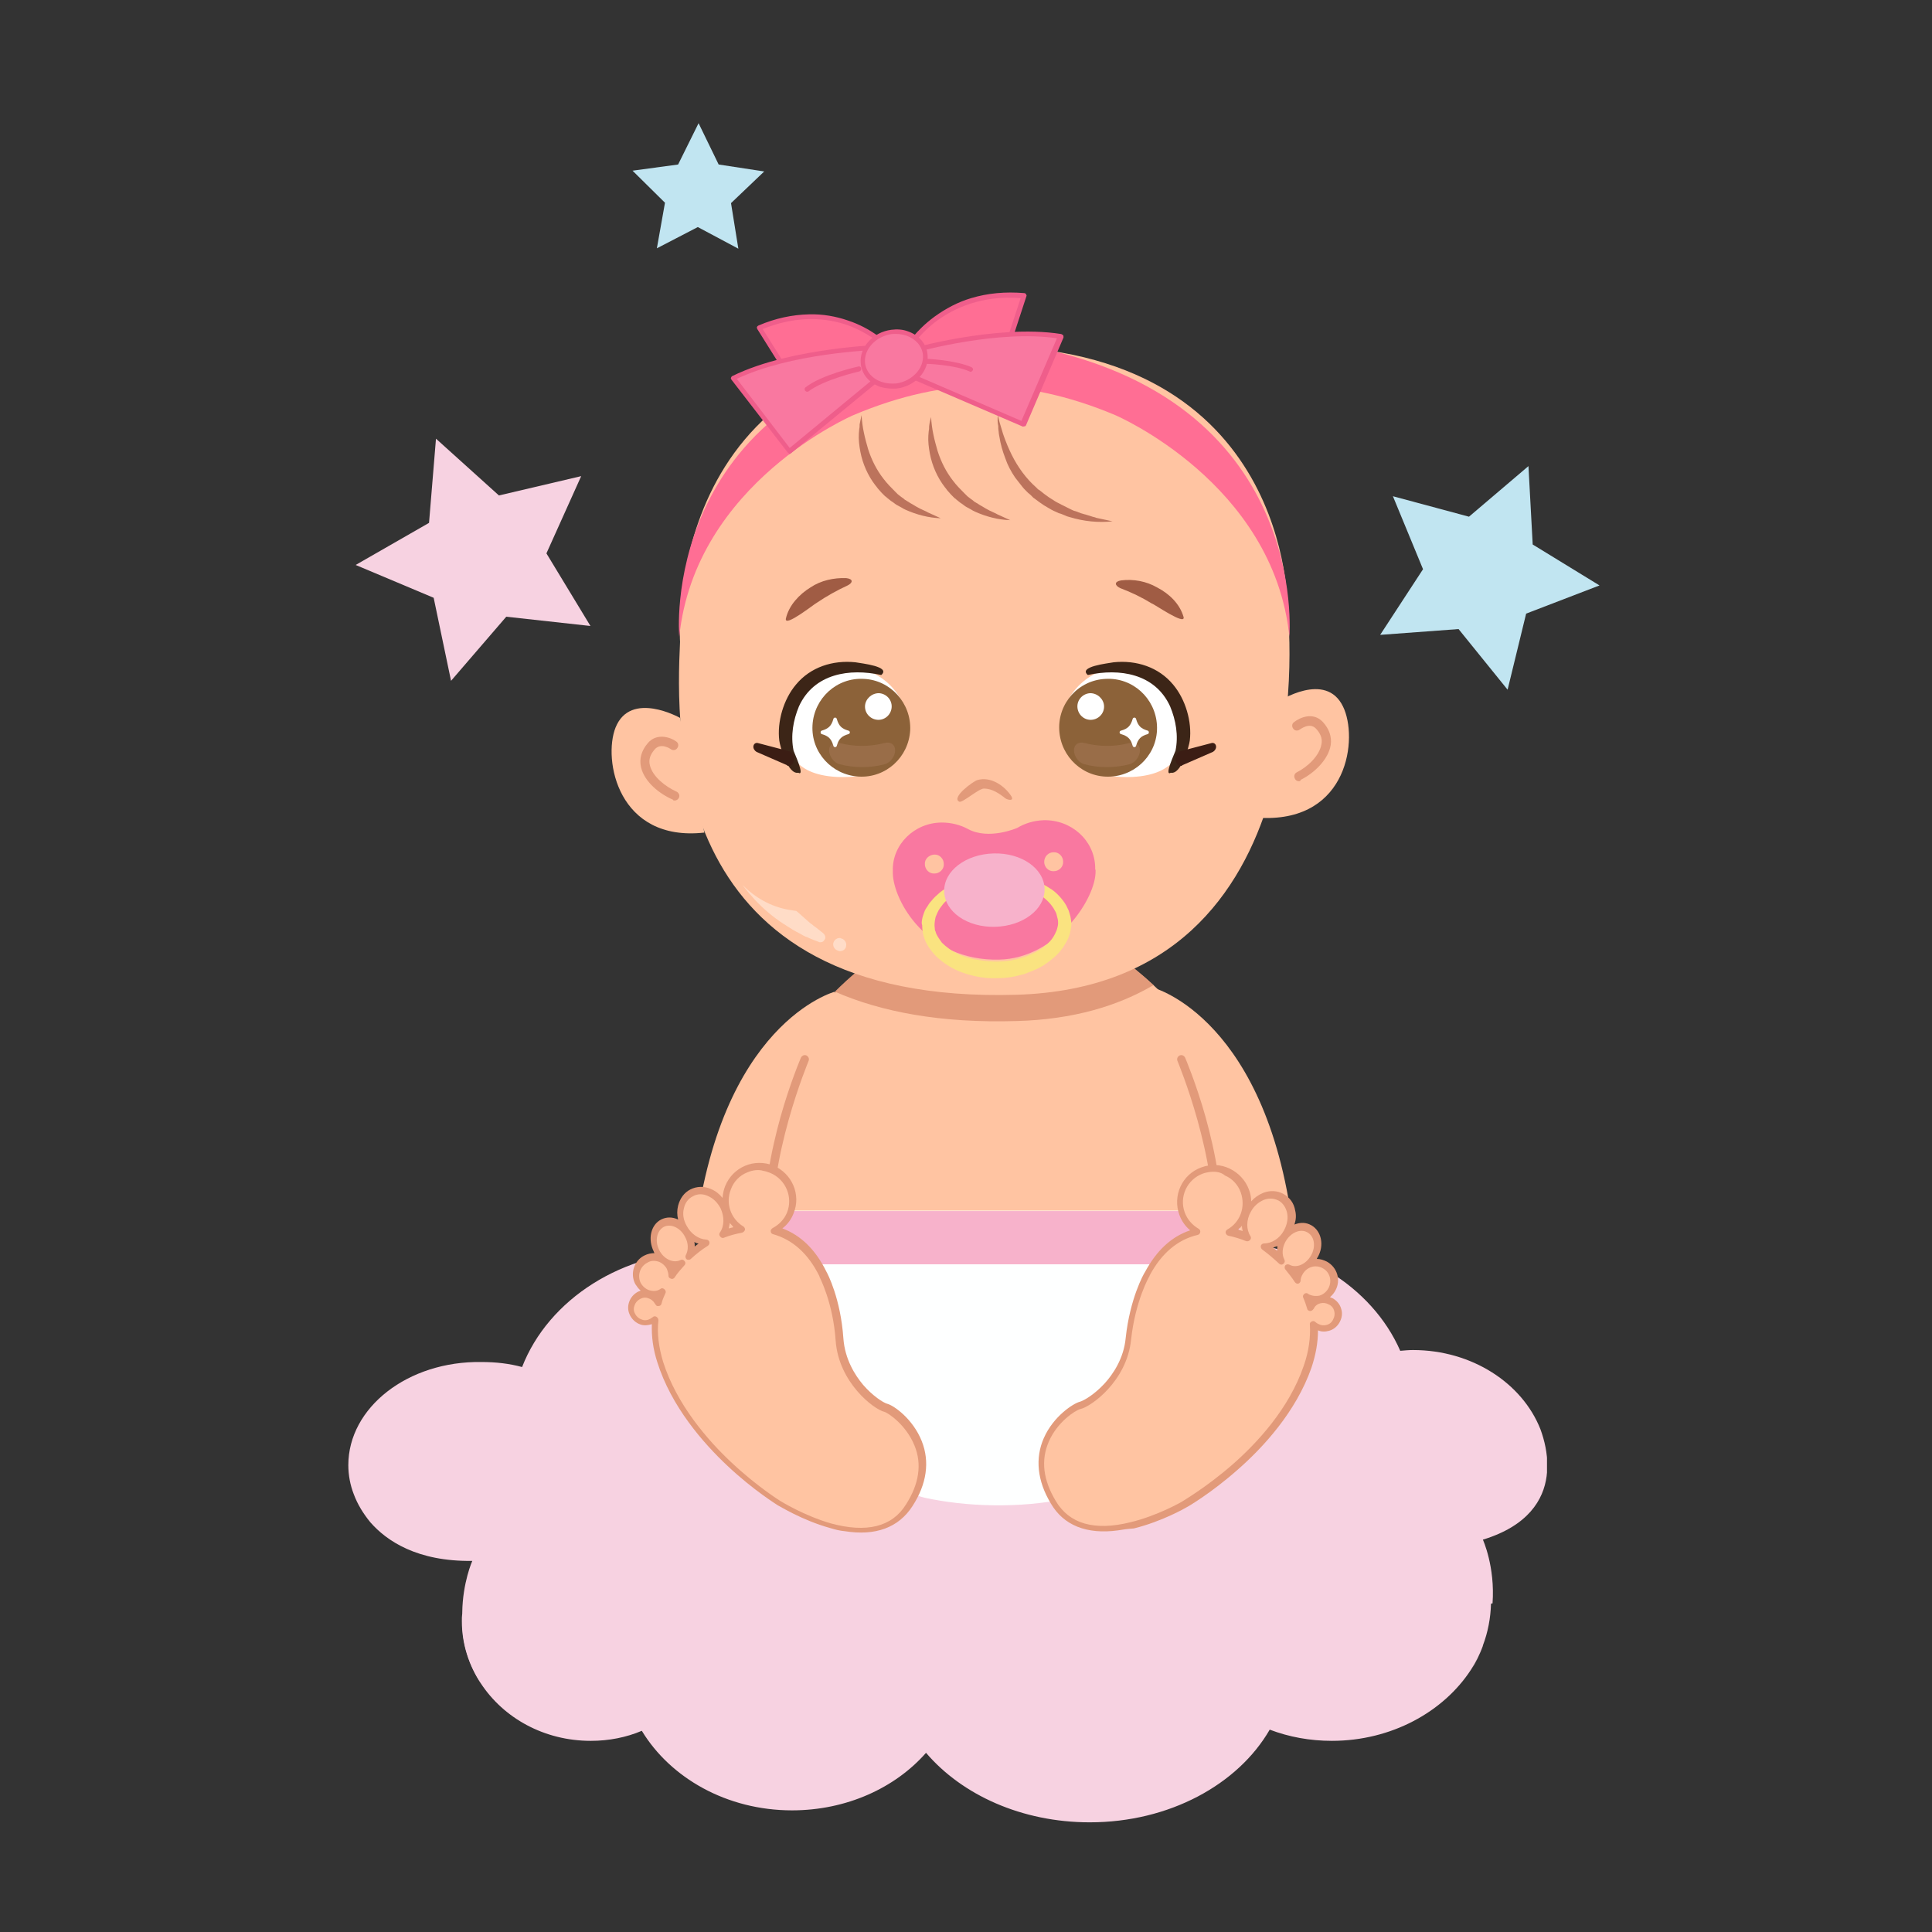
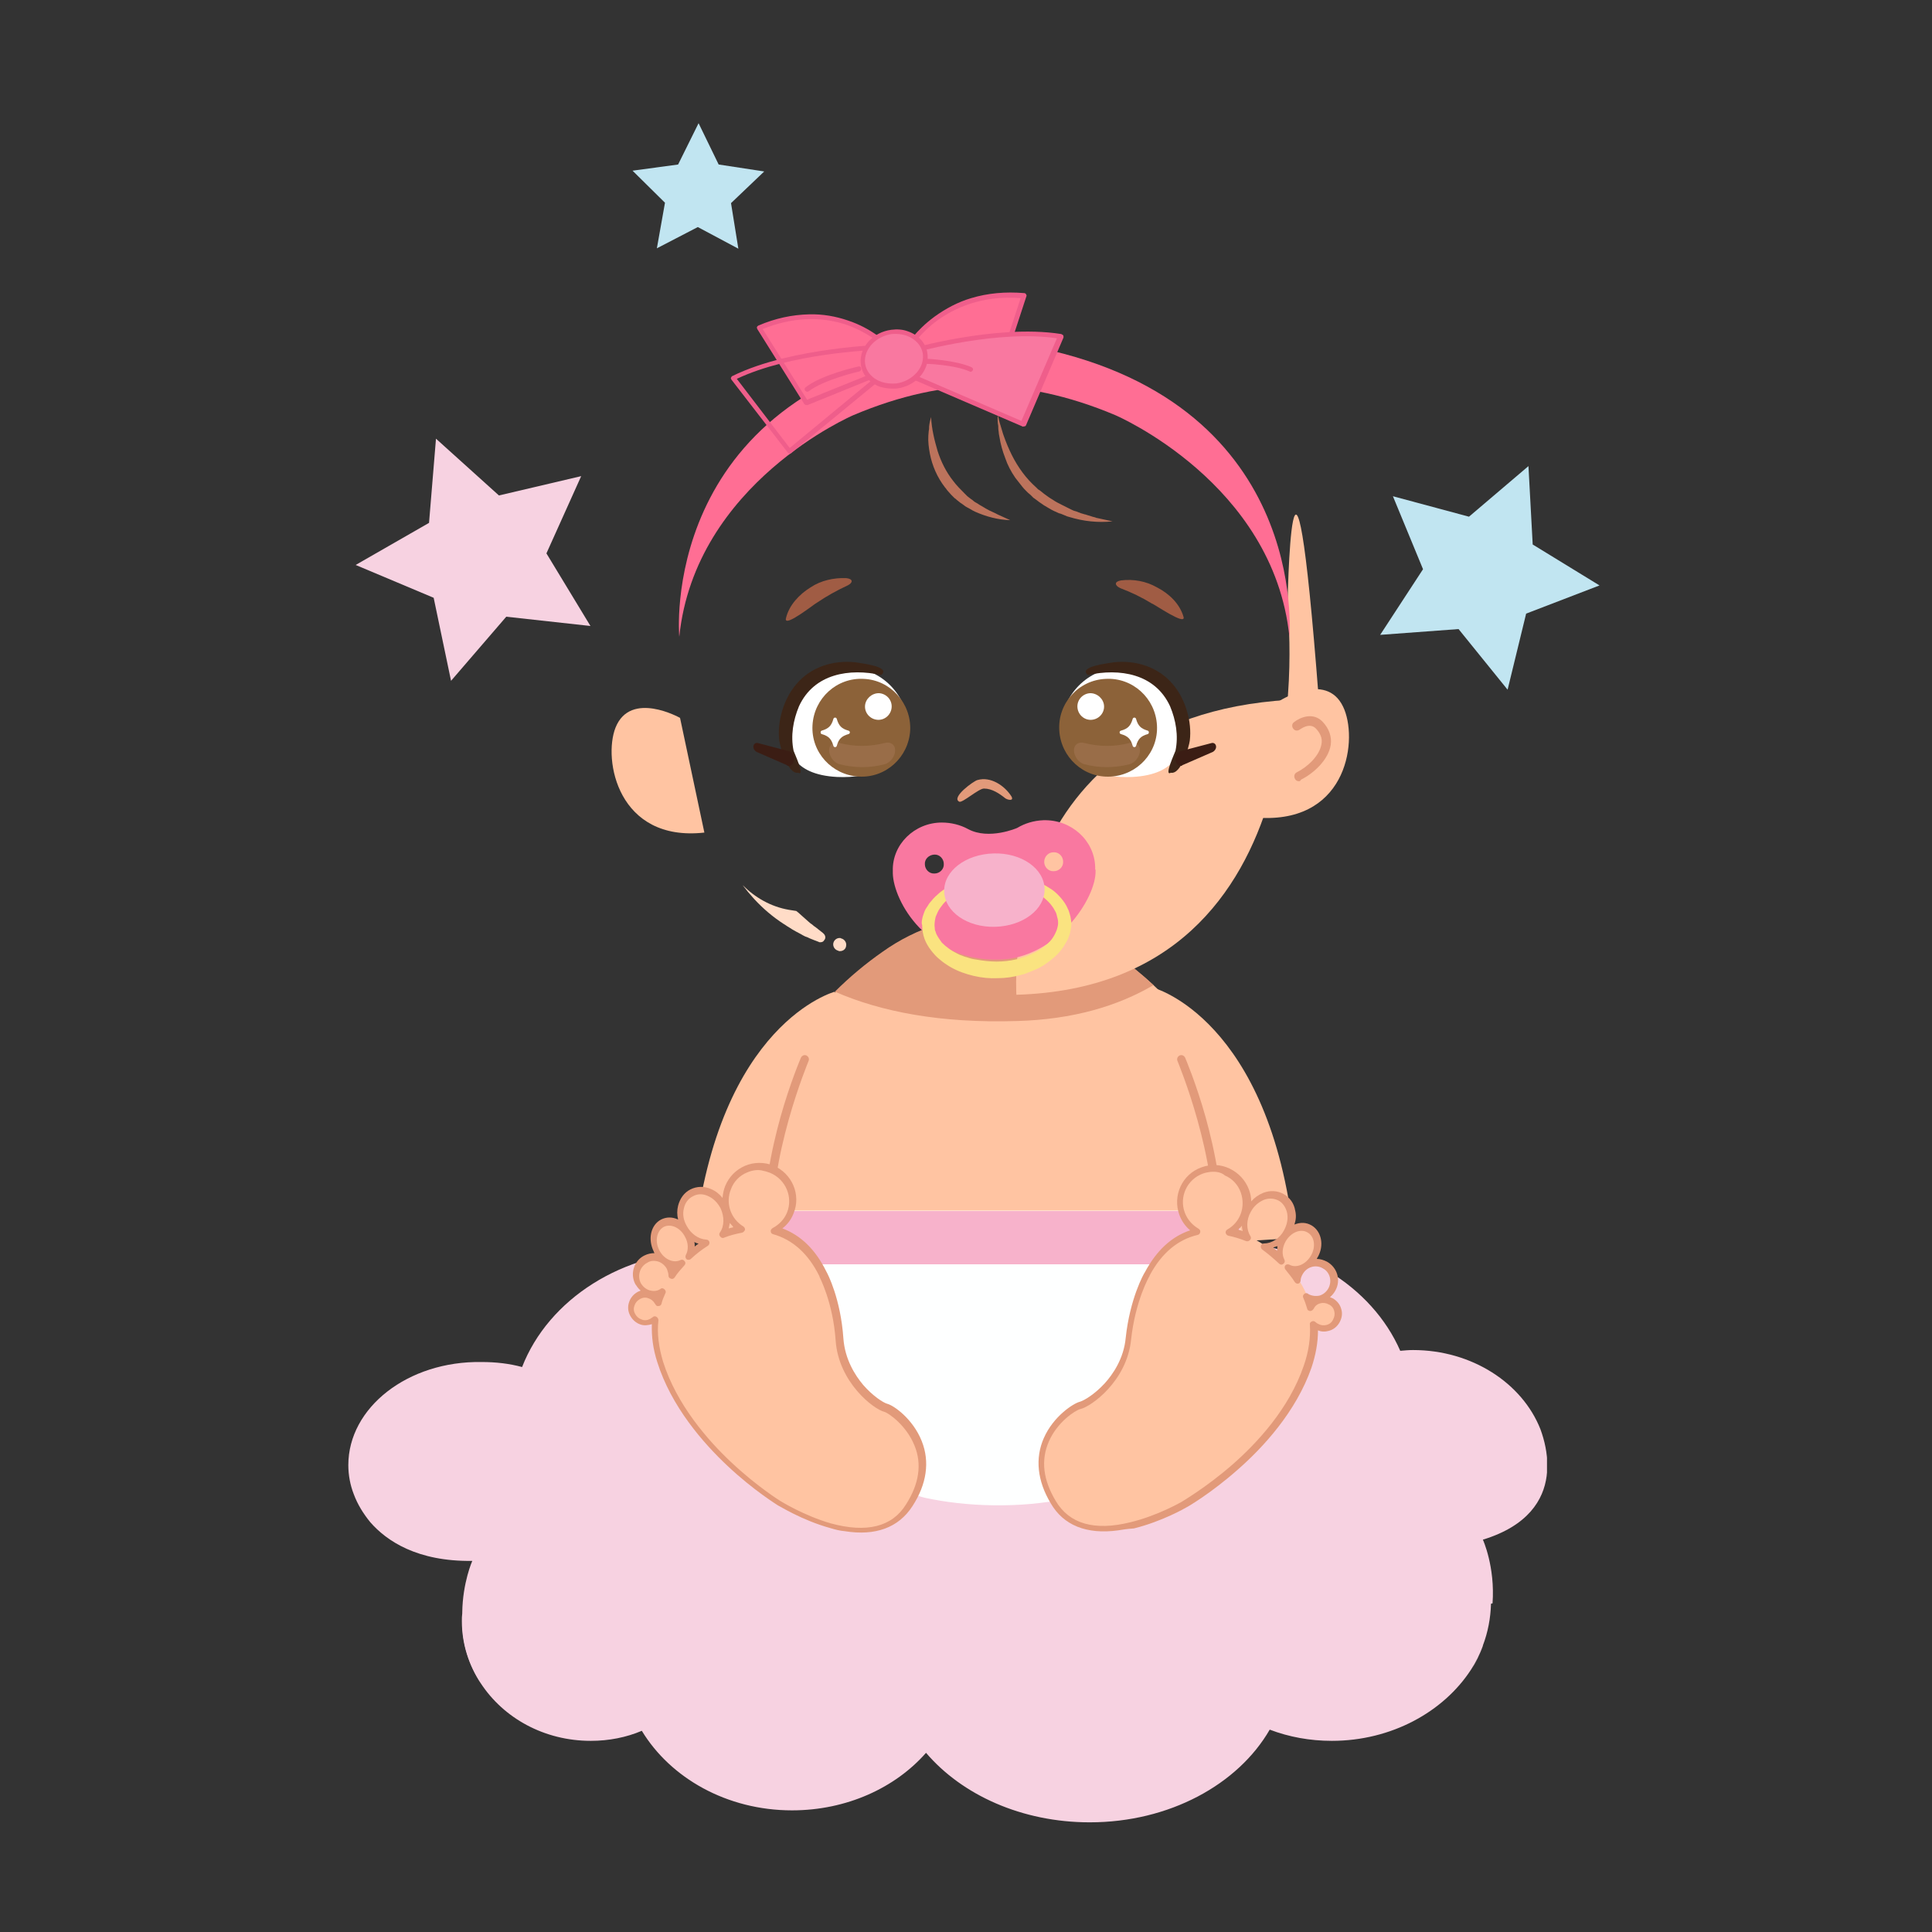
<svg xmlns="http://www.w3.org/2000/svg" xmlns:xlink="http://www.w3.org/1999/xlink" version="1.1" id="Capa_1" x="0px" y="0px" viewBox="0 0 500.3 500.3" style="enable-background:new 0 0 500.3 500.3;" xml:space="preserve">
  <rect x="0" y="0" width="500.3" height="500.3" fill="#333333" stroke="none" />
  <style type="text/css">
	.st0{clip-path:url(#SVGID_2_);fill:#F7D2E1;}
	.st1{clip-path:url(#SVGID_4_);fill:#F7D2E1;}
	.st2{clip-path:url(#SVGID_6_);fill:#F7D2E1;}
	.st3{clip-path:url(#SVGID_8_);fill:#F7D2E1;}
	.st4{clip-path:url(#SVGID_10_);fill:#C1E5F1;}
	.st5{clip-path:url(#SVGID_12_);fill:#C1E5F1;}
	.st6{clip-path:url(#SVGID_14_);fill:#FFC4A2;}
	.st7{clip-path:url(#SVGID_16_);fill:#FFC4A2;}
	.st8{clip-path:url(#SVGID_18_);fill:#FFC4A2;}
	.st9{clip-path:url(#SVGID_20_);fill:#E29A7A;}
	.st10{clip-path:url(#SVGID_22_);fill:#FFC4A2;}
	.st11{clip-path:url(#SVGID_24_);fill:#FFC4A2;}
	.st12{clip-path:url(#SVGID_26_);fill:#FFC4A2;}
	.st13{clip-path:url(#SVGID_28_);fill:#E29A7A;}
	.st14{clip-path:url(#SVGID_30_);fill:#A05C44;}
	.st15{clip-path:url(#SVGID_32_);fill:#A05C44;}
	.st16{clip-path:url(#SVGID_34_);fill:#E29A7A;}
	.st17{clip-path:url(#SVGID_36_);fill:#E29A7A;}
	.st18{clip-path:url(#SVGID_38_);fill:#BC735C;}
	.st19{clip-path:url(#SVGID_40_);fill:#BC735C;}
	.st20{clip-path:url(#SVGID_42_);fill:#BC735C;}
	.st21{clip-path:url(#SVGID_44_);fill:#FFFFFF;}
	.st22{clip-path:url(#SVGID_46_);fill:#8C6239;}
	.st23{clip-path:url(#SVGID_48_);fill:#3C2517;}
	.st24{clip-path:url(#SVGID_50_);fill:#3B1D14;}
	.st25{clip-path:url(#SVGID_52_);fill:#FFFFFF;}
	.st26{clip-path:url(#SVGID_54_);fill:#996D48;}
	.st27{clip-path:url(#SVGID_56_);fill:#FFFFFF;}
	.st28{clip-path:url(#SVGID_58_);fill:#FFFFFF;}
	.st29{clip-path:url(#SVGID_60_);fill:#8C6239;}
	.st30{clip-path:url(#SVGID_62_);fill:#3C2517;}
	.st31{clip-path:url(#SVGID_64_);fill:#3B1D14;}
	.st32{clip-path:url(#SVGID_66_);fill:#FFFFFF;}
	.st33{clip-path:url(#SVGID_68_);fill:#996D48;}
	.st34{clip-path:url(#SVGID_70_);fill:#FFFFFF;}
	.st35{clip-path:url(#SVGID_72_);fill:#F978A0;}
	.st36{clip-path:url(#SVGID_74_);fill:#FAE380;}
	.st37{clip-path:url(#SVGID_76_);fill:#F7B2CB;}
	.st38{clip-path:url(#SVGID_78_);fill:#FEFFFF;}
	.st39{clip-path:url(#SVGID_80_);fill:#F7B2CB;}
	.st40{clip-path:url(#SVGID_82_);fill:#FFDCC7;}
	.st41{clip-path:url(#SVGID_84_);fill:#FFDCC7;}
	.st42{clip-path:url(#SVGID_86_);fill:#E29A7A;}
	.st43{clip-path:url(#SVGID_88_);fill:#E29A7A;}
	.st44{clip-path:url(#SVGID_90_);fill:#FFC4A2;}
	.st45{clip-path:url(#SVGID_92_);fill:#FFC4A2;}
	.st46{clip-path:url(#SVGID_94_);fill:#FFC4A2;}
	.st47{clip-path:url(#SVGID_96_);fill:#FFC4A2;}
	.st48{clip-path:url(#SVGID_98_);fill:#FFC4A2;}
	.st49{clip-path:url(#SVGID_100_);fill:#FFC4A2;}
	.st50{clip-path:url(#SVGID_102_);fill:#E29A7A;}
	.st51{clip-path:url(#SVGID_104_);fill:#FFC4A2;}
	.st52{clip-path:url(#SVGID_106_);fill:#FFC4A2;}
	.st53{clip-path:url(#SVGID_108_);fill:#FFC4A2;}
	.st54{clip-path:url(#SVGID_110_);fill:#FFC4A2;}
	.st55{clip-path:url(#SVGID_112_);fill:#FFC4A2;}
	.st56{clip-path:url(#SVGID_114_);fill:#FFC4A2;}
	.st57{clip-path:url(#SVGID_116_);fill:#E29A7A;}
	.st58{clip-path:url(#SVGID_118_);fill:#FF6E94;}
	.st59{clip-path:url(#SVGID_120_);fill:#FF6E94;}
	.st60{clip-path:url(#SVGID_122_);fill:#EF5E8B;}
	.st61{clip-path:url(#SVGID_124_);fill:#F978A0;}
	.st62{clip-path:url(#SVGID_126_);fill:#EF5E8B;}
	.st63{clip-path:url(#SVGID_128_);fill:#FF6E94;}
	.st64{clip-path:url(#SVGID_130_);fill:#EF5E8B;}
	.st65{clip-path:url(#SVGID_132_);fill:#F978A0;}
	.st66{clip-path:url(#SVGID_134_);fill:#EF5E8B;}
	.st67{clip-path:url(#SVGID_136_);fill:#F978A0;}
	.st68{clip-path:url(#SVGID_138_);fill:#EF5E8B;}
	.st69{clip-path:url(#SVGID_140_);fill:#EF5E8B;}
	.st70{clip-path:url(#SVGID_142_);fill:#EF5E8B;}
</style>
  <g>
    <g>
      <defs>
        <rect id="SVGID_1_" x="90.2" y="307.4" width="310.4" height="164.7" />
      </defs>
      <clipPath id="SVGID_2_">
        <use xlink:href="#SVGID_1_" style="overflow:visible;" />
      </clipPath>
      <path class="st0" d="M90.2,379.4c0,2.6,0.5,5.2,1.4,7.5l0,0c1,2.7,2.5,5.1,4.3,7.3l0,0c4.2,4.8,12.1,10.2,26.4,10    c0,0-2.5,5.6-2.6,13.4l0,0c0,0.1,0,0.1,0,0.2l0,0c-0.1,0.7-0.1,1.3-0.1,2c0,5.9,1.8,11.4,4.9,16.1l0,0c5.9,9,16.4,14.9,28.5,14.9    c4.7,0,9.2-0.9,13.2-2.6c7.4,12.2,22,20.6,38.9,20.6c14.1,0,26.7-5.8,34.7-14.9c9.3,10.9,24.8,18,42.4,18c20.6,0,38.4-9.8,46.6-24    c5,1.9,10.4,2.9,16.1,2.9c15.4,0,28.9-7.5,36-18.4l0,0c1.3-2,2.3-4,3.1-6.2v-0.1c1.3-3.4,2-7.1,2.1-10.8c0.1,0,0.2-0.1,0.4-0.1    c0.7-9.5-2.5-16.5-2.5-16.5c11.8-3.6,15.7-10.4,16.5-16.4l0,0c0.1-0.9,0.2-1.8,0.2-2.6c0-3.4-0.7-6.6-1.8-9.6l0,0l0,0    c-4.7-11.9-17.7-20.5-33-20.5c-1.1,0-2.2,0.1-3.3,0.2c-7.3-16.7-26-28.6-48-28.6c-5.4,0-10.6,0.7-15.4,2.1    c-9.4-9.6-23.4-15.6-39.1-15.6c-20.2,0-37.7,10.1-46,24.8c-8.5-5.4-19-8.6-30.3-8.6c-22.6,0-41.8,12.6-48.6,30.1    c-3.3-0.9-6.8-1.3-10.5-1.3C105.6,352.4,90.2,364.5,90.2,379.4" />
    </g>
  </g>
  <g>
    <g>
      <defs>
        <rect id="SVGID_3_" x="90.2" y="31.9" width="323.9" height="440.1" />
      </defs>
      <clipPath id="SVGID_4_">
        <use xlink:href="#SVGID_3_" style="overflow:visible;" />
      </clipPath>
      <path class="st1" d="M380.9,432.5c1.3-2,2.3-4,3.1-6.2C383.3,428.3,382.2,430.4,380.9,432.5" />
    </g>
    <g>
      <defs>
        <rect id="SVGID_5_" x="90.2" y="31.9" width="323.9" height="440.1" />
      </defs>
      <clipPath id="SVGID_6_">
        <use xlink:href="#SVGID_5_" style="overflow:visible;" />
      </clipPath>
      <path class="st2" d="M119.7,419.9c0,5.9,1.8,11.4,4.9,16.1c-3.7-6.4-4.8-12.7-4.8-18C119.7,418.6,119.7,419.2,119.7,419.9" />
    </g>
    <g>
      <defs>
        <rect id="SVGID_7_" x="90.2" y="31.9" width="323.9" height="440.1" />
      </defs>
      <clipPath id="SVGID_8_">
        <use xlink:href="#SVGID_7_" style="overflow:visible;" />
      </clipPath>
      <polyline class="st3" points="116.8,176.3 131.1,159.7 152.9,162.1 141.5,143.3 150.5,123.3 129.2,128.3 112.9,113.6 111.1,135.4     92.1,146.3 112.3,154.8 116.8,176.3   " />
    </g>
  </g>
  <g>
    <g>
      <defs>
        <rect id="SVGID_9_" x="357.4" y="120.4" width="56.9" height="58.5" />
      </defs>
      <clipPath id="SVGID_10_">
        <use xlink:href="#SVGID_9_" style="overflow:visible;" />
      </clipPath>
      <polyline class="st4" points="357.4,164.4 377.7,162.9 390.4,178.6 395.2,158.9 414.2,151.6 396.9,141 395.8,120.7 380.4,133.8     360.7,128.5 368.5,147.4 357.4,164.4   " />
    </g>
  </g>
  <g>
    <g>
      <defs>
        <rect id="SVGID_11_" x="90.2" y="31.9" width="323.9" height="440.1" />
      </defs>
      <clipPath id="SVGID_12_">
        <use xlink:href="#SVGID_11_" style="overflow:visible;" />
      </clipPath>
      <polyline class="st5" points="170.1,64.3 180.7,58.8 191.2,64.4 189.3,52.6 197.9,44.4 186.1,42.6 180.9,31.9 175.6,42.6     163.8,44.2 172.2,52.5 170.1,64.3   " />
    </g>
    <g>
      <defs>
        <rect id="SVGID_13_" x="90.2" y="31.9" width="323.9" height="440.1" />
      </defs>
      <clipPath id="SVGID_14_">
        <use xlink:href="#SVGID_13_" style="overflow:visible;" />
      </clipPath>
      <path class="st6" d="M298.7,255.8c0,0,30.1,7.9,36.4,64.8l-25.8,1.6L298.7,255.8" />
    </g>
    <g>
      <defs>
        <rect id="SVGID_15_" x="90.2" y="31.9" width="323.9" height="440.1" />
      </defs>
      <clipPath id="SVGID_16_">
        <use xlink:href="#SVGID_15_" style="overflow:visible;" />
      </clipPath>
      <path class="st7" d="M216.2,256.8c0,0-30.1,7.9-36.4,64.8l25.8,1.6L216.2,256.8" />
    </g>
    <g>
      <defs>
        <rect id="SVGID_17_" x="90.2" y="31.9" width="323.9" height="440.1" />
      </defs>
      <clipPath id="SVGID_18_">
        <use xlink:href="#SVGID_17_" style="overflow:visible;" />
      </clipPath>
      <path class="st8" d="M318.4,335.6c0,0-8,43.9-59.8,43.1c-51.9,0.9-59.8-43.1-59.8-43.1c-3.8-23.3,0.3-44.1,4.1-57.3    c2.3-8.1,7.3-15.2,13.4-21.4c3.8-3.8,8-7.3,12.3-10.3c17.9-12.8,42.1-12.8,59.9,0.2c3.5,2.6,7,5.4,10.3,8.4    c7,6.6,12.8,14.3,15.6,23.2C318.6,291.4,322.2,312.3,318.4,335.6" />
    </g>
    <g>
      <defs>
        <rect id="SVGID_19_" x="90.2" y="31.9" width="323.9" height="440.1" />
      </defs>
      <clipPath id="SVGID_20_">
        <use xlink:href="#SVGID_19_" style="overflow:visible;" />
      </clipPath>
      <path class="st9" d="M298.7,255.1c-9.2,5.4-20.8,8.9-35.4,9.3c-19.8,0.6-35.2-2.4-47.1-7.6c3.8-3.8,8-7.3,12.3-10.3    c17.9-12.8,42.1-12.8,59.9,0.2C291.9,249.2,295.4,252,298.7,255.1" />
    </g>
    <g>
      <defs>
        <rect id="SVGID_21_" x="90.2" y="31.9" width="323.9" height="440.1" />
      </defs>
      <clipPath id="SVGID_22_">
        <use xlink:href="#SVGID_21_" style="overflow:visible;" />
      </clipPath>
      <path class="st10" d="M331,181.7c0,0,12.3-8.1,16.8,1.3c3.9,8,1.5,29.7-21.1,28.8L331,181.7" />
    </g>
    <g>
      <defs>
        <rect id="SVGID_23_" x="90.2" y="31.9" width="323.9" height="440.1" />
      </defs>
      <clipPath id="SVGID_24_">
        <use xlink:href="#SVGID_23_" style="overflow:visible;" />
      </clipPath>
      <path class="st11" d="M176.1,185.9c0,0-12.8-7.2-16.7,2.5c-3.3,8.3,0.6,29.7,23,27.2L176.1,185.9" />
    </g>
    <g>
      <defs>
        <rect id="SVGID_25_" x="90.2" y="31.9" width="323.9" height="440.1" />
      </defs>
      <clipPath id="SVGID_26_">
        <use xlink:href="#SVGID_25_" style="overflow:visible;" />
      </clipPath>
-       <path class="st12" d="M333.4,157.4c0,0,11.2,97.8-70.2,100.2c-90.3,2.6-88.2-67.9-87.1-91.4c0,0-5.4-76.6,78.3-76.6    C334.5,89.7,333.4,157.4,333.4,157.4" />
+       <path class="st12" d="M333.4,157.4c0,0,11.2,97.8-70.2,100.2c0,0-5.4-76.6,78.3-76.6    C334.5,89.7,333.4,157.4,333.4,157.4" />
    </g>
  </g>
  <g>
    <g>
      <defs>
        <rect id="SVGID_27_" x="90.2" y="31.9" width="323.9" height="440.1" />
      </defs>
      <clipPath id="SVGID_28_">
        <use xlink:href="#SVGID_27_" style="overflow:visible;" />
      </clipPath>
      <path class="st13" d="M261.9,206.2c-1.8-2.8-5.4-5.2-8.8-4.2c-0.9,0.2-6.9,4.5-4.7,5.6c0.8,0.4,5-3.4,6.4-3.4c2.1,0,4,1.3,5.5,2.5    C260.8,207.1,262.7,207.6,261.9,206.2" />
    </g>
    <g>
      <defs>
        <rect id="SVGID_29_" x="90.2" y="31.9" width="323.9" height="440.1" />
      </defs>
      <clipPath id="SVGID_30_">
        <use xlink:href="#SVGID_29_" style="overflow:visible;" />
      </clipPath>
      <path class="st14" d="M306.5,159.8c-1-3.5-3.8-6.1-6.9-7.7c-2.8-1.6-6.1-2.2-9.3-1.8c-1.8,0.3-1.7,1.3-0.2,2    c2.9,1.1,5.6,2.4,8.2,4C298.7,156.3,307,162.1,306.5,159.8" />
    </g>
    <g>
      <defs>
        <rect id="SVGID_31_" x="90.2" y="31.9" width="323.9" height="440.1" />
      </defs>
      <clipPath id="SVGID_32_">
        <use xlink:href="#SVGID_31_" style="overflow:visible;" />
      </clipPath>
      <path class="st15" d="M203.5,160.2c0.8-3.5,3.5-6.3,6.4-8.1c2.7-1.8,6-2.5,9.2-2.4c1.9,0.2,1.8,1.2,0.4,1.9    c-2.8,1.3-5.5,2.8-8,4.5C211,156.3,203.1,162.6,203.5,160.2" />
    </g>
    <g>
      <defs>
-         <rect id="SVGID_33_" x="90.2" y="31.9" width="323.9" height="440.1" />
-       </defs>
+         </defs>
      <clipPath id="SVGID_34_">
        <use xlink:href="#SVGID_33_" style="overflow:visible;" />
      </clipPath>
      <path class="st16" d="M174.7,207.3c0.5,0,0.9-0.3,1.1-0.7c0.3-0.6,0-1.3-0.6-1.6c-2.9-1.3-6.2-3.9-6.9-6.8    c-0.4-1.5,0.1-2.8,1.2-4.1c1.6-1.9,4.1-0.2,4.2-0.1c0.6,0.4,1.3,0.3,1.7-0.3c0.4-0.6,0.3-1.3-0.3-1.7c-1.5-1.1-5.1-2.3-7.4,0.5    c-1.6,1.9-2.2,4-1.7,6.2c0.9,3.8,4.8,6.9,8.3,8.4C174.3,207.3,174.5,207.3,174.7,207.3" />
    </g>
    <g>
      <defs>
        <rect id="SVGID_35_" x="90.2" y="31.9" width="323.9" height="440.1" />
      </defs>
      <clipPath id="SVGID_36_">
        <use xlink:href="#SVGID_35_" style="overflow:visible;" />
      </clipPath>
      <path class="st17" d="M336.4,202.3c-0.5,0-0.9-0.2-1.1-0.7c-0.3-0.6-0.1-1.3,0.5-1.6c2.8-1.4,5.9-4.3,6.4-7.3    c0.3-1.5-0.3-2.8-1.4-4c-1.7-1.8-4.1,0.2-4.2,0.2c-0.5,0.4-1.3,0.4-1.7-0.2c-0.4-0.5-0.4-1.3,0.2-1.7c1.5-1.2,4.9-2.7,7.4-0.1    c1.7,1.8,2.4,3.9,2.1,6c-0.6,3.8-4.3,7.3-7.7,9C336.7,202.3,336.5,202.3,336.4,202.3" />
    </g>
    <g>
      <defs>
        <rect id="SVGID_37_" x="90.2" y="31.9" width="323.9" height="440.1" />
      </defs>
      <clipPath id="SVGID_38_">
        <use xlink:href="#SVGID_37_" style="overflow:visible;" />
      </clipPath>
      <path class="st18" d="M258.4,107.5c0.2,0.9,0.4,1.8,0.7,2.7c0.3,0.9,0.5,1.8,0.8,2.6c0.6,1.7,1.3,3.4,2.1,5    c1.6,3.2,3.7,6.1,6.3,8.4l0.5,0.5l0.3,0.2l0.3,0.2l1,0.8l1.1,0.8c0.4,0.3,0.8,0.5,1.1,0.7c0.7,0.5,1.5,0.9,2.3,1.3l1.2,0.6    l0.6,0.3l0.6,0.3c0.4,0.2,0.8,0.4,1.3,0.5l1.3,0.5l0.7,0.2c0.2,0.1,0.5,0.1,0.7,0.2l1.3,0.4c0.5,0.2,0.9,0.2,1.3,0.4l1.4,0.3    c0.5,0.1,0.9,0.2,1.4,0.3c0.5,0.1,0.9,0.2,1.4,0.3c-3.7,0.4-7.5,0-11.1-1.1l-0.7-0.2l-0.7-0.3c-0.5-0.2-0.9-0.4-1.4-0.5    c-0.9-0.4-1.8-0.8-2.6-1.3c-0.9-0.5-1.7-1-2.5-1.6l-1.2-0.9l-0.3-0.2l-0.8-0.8c-0.2-0.2-0.4-0.3-0.6-0.5l-0.5-0.5    c-0.4-0.4-0.7-0.7-1-1.1c-0.6-0.8-1.2-1.5-1.8-2.3c-1.1-1.6-2-3.3-2.6-5.1c-0.7-1.8-1.2-3.6-1.5-5.5c-0.1-0.5-0.2-1-0.2-1.4    c-0.1-0.5-0.1-1-0.1-1.4C258.3,109.4,258.3,108.5,258.4,107.5" />
    </g>
    <g>
      <defs>
        <rect id="SVGID_39_" x="90.2" y="31.9" width="323.9" height="440.1" />
      </defs>
      <clipPath id="SVGID_40_">
        <use xlink:href="#SVGID_39_" style="overflow:visible;" />
      </clipPath>
      <path class="st19" d="M241.1,108c0.1,1.6,0.3,3.1,0.6,4.5c0.3,1.5,0.7,2.9,1.1,4.3c0.9,2.8,2.2,5.4,4,7.7c0.9,1.2,1.9,2.2,2.9,3.2    l0.4,0.4l0.2,0.2l0.2,0.2c0.3,0.2,0.6,0.5,0.9,0.7c0.3,0.2,0.6,0.4,0.9,0.7l0.5,0.3c0.2,0.1,0.3,0.2,0.5,0.3    c0.3,0.2,0.6,0.4,1,0.6c0.3,0.2,0.7,0.4,1,0.6c0.7,0.4,1.3,0.7,2,1c0.4,0.2,0.7,0.3,1,0.5c0.4,0.2,0.7,0.3,1.1,0.5    c0.4,0.2,0.7,0.3,1.1,0.5c0.4,0.2,0.7,0.3,1.1,0.5c-3.1-0.1-6.2-0.9-9.1-2.2c-0.2-0.1-0.4-0.2-0.6-0.3l-0.5-0.3    c-0.4-0.2-0.7-0.4-1.1-0.6c-0.4-0.2-0.7-0.5-1-0.7l-0.3-0.2l-0.3-0.2l-0.5-0.4l-0.5-0.4c-0.2-0.2-0.3-0.3-0.5-0.4    c-0.3-0.3-0.6-0.6-0.9-0.9l-0.8-0.9c-0.3-0.3-0.5-0.7-0.8-1c-2-2.6-3.3-5.6-3.9-8.7c-0.3-1.6-0.5-3.2-0.4-4.7    c0-0.4,0.1-0.8,0.1-1.2c0.1-0.4,0.1-0.8,0.1-1.2C240.7,109.5,240.9,108.7,241.1,108" />
    </g>
    <g>
      <defs>
-         <rect id="SVGID_41_" x="90.2" y="31.9" width="323.9" height="440.1" />
-       </defs>
+         </defs>
      <clipPath id="SVGID_42_">
        <use xlink:href="#SVGID_41_" style="overflow:visible;" />
      </clipPath>
      <path class="st20" d="M223.1,107.5c0.1,1.6,0.3,3.1,0.6,4.5c0.3,1.5,0.7,2.9,1.1,4.3c0.9,2.8,2.2,5.4,4,7.7    c0.9,1.2,1.9,2.2,2.9,3.2l0.4,0.4l0.2,0.2l0.2,0.2c0.3,0.2,0.6,0.5,0.9,0.7c0.3,0.2,0.6,0.4,0.9,0.7l0.5,0.3    c0.2,0.1,0.3,0.2,0.5,0.3c0.3,0.2,0.6,0.4,1,0.6c0.3,0.2,0.7,0.4,1,0.6c0.7,0.4,1.3,0.7,2,1c0.4,0.2,0.7,0.3,1,0.5    c0.4,0.2,0.7,0.3,1.1,0.5c0.4,0.2,0.7,0.3,1.1,0.5c0.4,0.2,0.7,0.3,1.1,0.5c-3.1-0.1-6.2-0.9-9.1-2.2c-0.2-0.1-0.4-0.2-0.6-0.3    l-0.5-0.3c-0.4-0.2-0.7-0.4-1.1-0.6s-0.7-0.5-1-0.7l-0.3-0.2l-0.3-0.2l-0.5-0.4l-0.5-0.4c-0.2-0.2-0.3-0.3-0.5-0.4    c-0.3-0.3-0.6-0.6-0.9-0.9l-0.8-0.9c-0.3-0.3-0.5-0.7-0.8-1c-2-2.6-3.3-5.6-3.9-8.7c-0.3-1.6-0.5-3.2-0.4-4.7    c0-0.4,0.1-0.8,0.1-1.2c0.1-0.4,0.1-0.8,0.1-1.2C222.8,109.1,222.9,108.3,223.1,107.5" />
    </g>
    <g>
      <defs>
        <rect id="SVGID_43_" x="90.2" y="31.9" width="323.9" height="440.1" />
      </defs>
      <clipPath id="SVGID_44_">
        <use xlink:href="#SVGID_43_" style="overflow:visible;" />
      </clipPath>
      <path class="st21" d="M274.8,189.6c0.5,8.8,9.7,12,18.4,11.6c11.8-0.6,13.4-7.3,13.1-13.2c-0.5-8.8-7.9-15.5-16.6-15.1    C281.1,173.3,274.3,180.8,274.8,189.6" />
    </g>
    <g>
      <defs>
        <rect id="SVGID_45_" x="90.2" y="31.9" width="323.9" height="440.1" />
      </defs>
      <clipPath id="SVGID_46_">
        <use xlink:href="#SVGID_45_" style="overflow:visible;" />
      </clipPath>
      <path class="st22" d="M274.3,189.1c0.4,7,6.3,12.4,13.3,12s12.4-6.3,12-13.3c-0.4-7-6.3-12.4-13.3-12    C279.3,176.1,273.9,182.1,274.3,189.1" />
    </g>
    <g>
      <defs>
        <rect id="SVGID_47_" x="90.2" y="31.9" width="323.9" height="440.1" />
      </defs>
      <clipPath id="SVGID_48_">
        <use xlink:href="#SVGID_47_" style="overflow:visible;" />
      </clipPath>
      <path class="st23" d="M281.7,174.8c8.2-1.8,17.4-0.4,21.3,8.1c1.5,3.6,2.2,7.6,1.4,11.5c-0.1,0.4-3.1,6.8-1.2,5.7    c2.7,0.5,4.7-6.8,4.9-8.3c0.6-4.9-1.1-10.7-4.3-14.5c-3.8-4.6-9.6-6.4-15.4-5.8C286.8,171.8,279.1,172.6,281.7,174.8" />
    </g>
    <g>
      <defs>
        <rect id="SVGID_49_" x="90.2" y="31.9" width="323.9" height="440.1" />
      </defs>
      <clipPath id="SVGID_50_">
        <use xlink:href="#SVGID_49_" style="overflow:visible;" />
      </clipPath>
      <path class="st24" d="M306.3,198.1l7.8-3.4c0.5-0.3,0.9-0.9,0.8-1.5c-0.1-0.6-0.6-0.9-1.1-0.8l-8,2.1c-0.9,0.2-1.5,1.2-1.4,2.3    c0.1,1,0.8,1.7,1.7,1.5C306.1,198.1,306.2,198.1,306.3,198.1" />
    </g>
    <g>
      <defs>
        <rect id="SVGID_51_" x="90.2" y="31.9" width="323.9" height="440.1" />
      </defs>
      <clipPath id="SVGID_52_">
        <use xlink:href="#SVGID_51_" style="overflow:visible;" />
      </clipPath>
      <path class="st25" d="M285.9,182.8c0.1,1.9-1.4,3.5-3.3,3.6c-1.9,0.1-3.5-1.4-3.6-3.3c-0.1-1.9,1.4-3.5,3.3-3.6    C284.2,179.5,285.8,181,285.9,182.8" />
    </g>
    <g>
      <defs>
        <rect id="SVGID_53_" x="90.2" y="31.9" width="323.9" height="440.1" />
      </defs>
      <clipPath id="SVGID_54_">
        <use xlink:href="#SVGID_53_" style="overflow:visible;" />
      </clipPath>
      <path class="st26" d="M280.8,197.9c3.8,1,7.8,1,11.7,0c1.5-0.4,2.7-2.1,2.7-3.6c0-1.5-1.2-2.3-2.7-1.9c-3.8,1-7.8,1-11.7,0    c-1.5-0.4-2.7,0.4-2.7,1.9C278.1,195.8,279.3,197.5,280.8,197.9" />
    </g>
    <g>
      <defs>
        <rect id="SVGID_55_" x="90.2" y="31.9" width="323.9" height="440.1" />
      </defs>
      <clipPath id="SVGID_56_">
        <use xlink:href="#SVGID_55_" style="overflow:visible;" />
      </clipPath>
      <path class="st27" d="M297.2,190.1c-1.8,0.5-2.5,1.3-3,3c-0.1,0.5-0.8,0.5-0.9,0c-0.5-1.8-1.3-2.5-3-3c-0.5-0.1-0.5-0.8,0-0.9    c1.8-0.5,2.5-1.3,3-3c0.1-0.5,0.8-0.5,0.9,0c0.5,1.8,1.3,2.5,3,3C297.6,189.3,297.6,190,297.2,190.1" />
    </g>
    <g>
      <defs>
        <rect id="SVGID_57_" x="90.2" y="31.9" width="323.9" height="440.1" />
      </defs>
      <clipPath id="SVGID_58_">
        <use xlink:href="#SVGID_57_" style="overflow:visible;" />
      </clipPath>
      <path class="st28" d="M235.2,189.6c-0.5,8.8-9.7,12-18.4,11.6c-11.8-0.6-13.4-7.3-13.1-13.2c0.5-8.8,7.9-15.5,16.6-15.1    C228.9,173.3,235.6,180.8,235.2,189.6" />
    </g>
    <g>
      <defs>
        <rect id="SVGID_59_" x="90.2" y="31.9" width="323.9" height="440.1" />
      </defs>
      <clipPath id="SVGID_60_">
        <use xlink:href="#SVGID_59_" style="overflow:visible;" />
      </clipPath>
      <path class="st29" d="M235.7,189.1c-0.4,7-6.3,12.4-13.3,12c-7-0.4-12.4-6.3-12-13.3c0.4-7,6.3-12.4,13.3-12    C230.6,176.1,236,182.1,235.7,189.1" />
    </g>
    <g>
      <defs>
        <rect id="SVGID_61_" x="90.2" y="31.9" width="323.9" height="440.1" />
      </defs>
      <clipPath id="SVGID_62_">
        <use xlink:href="#SVGID_61_" style="overflow:visible;" />
      </clipPath>
      <path class="st30" d="M228.2,174.8c-8.2-1.8-17.4-0.4-21.3,8.1c-1.5,3.6-2.2,7.6-1.4,11.5c0.1,0.4,3.1,6.8,1.2,5.7    c-2.7,0.5-4.7-6.8-4.9-8.3c-0.6-4.9,1.1-10.7,4.3-14.5c3.8-4.6,9.6-6.4,15.4-5.8C223.2,171.8,230.8,172.6,228.2,174.8" />
    </g>
    <g>
      <defs>
        <rect id="SVGID_63_" x="90.2" y="31.9" width="323.9" height="440.1" />
      </defs>
      <clipPath id="SVGID_64_">
        <use xlink:href="#SVGID_63_" style="overflow:visible;" />
      </clipPath>
      <path class="st31" d="M203.7,198.1l-7.8-3.4c-0.5-0.3-0.9-0.9-0.8-1.5c0.1-0.6,0.6-0.9,1.1-0.8l8,2.1c0.9,0.2,1.5,1.2,1.4,2.3    c-0.1,1-0.8,1.7-1.7,1.5C203.8,198.1,203.7,198.1,203.7,198.1" />
    </g>
    <g>
      <defs>
        <rect id="SVGID_65_" x="90.2" y="31.9" width="323.9" height="440.1" />
      </defs>
      <clipPath id="SVGID_66_">
        <use xlink:href="#SVGID_65_" style="overflow:visible;" />
      </clipPath>
      <path class="st32" d="M224,182.8c-0.1,1.9,1.4,3.5,3.3,3.6c1.9,0.1,3.5-1.4,3.6-3.3c0.1-1.9-1.4-3.5-3.3-3.6    C225.7,179.5,224.1,181,224,182.8" />
    </g>
    <g>
      <defs>
        <rect id="SVGID_67_" x="90.2" y="31.9" width="323.9" height="440.1" />
      </defs>
      <clipPath id="SVGID_68_">
        <use xlink:href="#SVGID_67_" style="overflow:visible;" />
      </clipPath>
      <path class="st33" d="M229.1,197.9c-3.8,1-7.8,1-11.7,0c-1.5-0.4-2.7-2.1-2.7-3.6c0-1.5,1.2-2.3,2.7-1.9c3.8,1,7.8,1,11.7,0    c1.5-0.4,2.7,0.4,2.7,1.9C231.8,195.8,230.6,197.5,229.1,197.9" />
    </g>
    <g>
      <defs>
        <rect id="SVGID_69_" x="90.2" y="31.9" width="323.9" height="440.1" />
      </defs>
      <clipPath id="SVGID_70_">
        <use xlink:href="#SVGID_69_" style="overflow:visible;" />
      </clipPath>
      <path class="st34" d="M212.8,190.1c1.8,0.5,2.5,1.3,3,3c0.1,0.5,0.8,0.5,0.9,0c0.5-1.8,1.3-2.5,3-3c0.5-0.1,0.5-0.8,0-0.9    c-1.8-0.5-2.5-1.3-3-3c-0.1-0.5-0.8-0.5-0.9,0c-0.5,1.8-1.3,2.5-3,3C212.4,189.3,212.4,190,212.8,190.1" />
    </g>
    <g>
      <defs>
        <rect id="SVGID_71_" x="90.2" y="31.9" width="323.9" height="440.1" />
      </defs>
      <clipPath id="SVGID_72_">
        <use xlink:href="#SVGID_71_" style="overflow:visible;" />
      </clipPath>
      <path class="st35" d="M231.2,225.5c0,0.1,0,0.3,0,0.4s0,0.2,0,0.3c0.2,7.1,8.8,22.7,27.5,22.3c14.9-0.3,25.2-15.9,25-23    c0-0.2,0-0.3-0.1-0.4c0-0.2,0-0.4,0-0.6c-0.2-6.9-6.2-12.3-13.4-12.1c-2.5,0.1-4.8,0.8-6.8,2c0,0-7.3,3.2-12.7,0.3l0,0    c-2-1.1-4.4-1.7-6.8-1.7C236.8,213,231,218.7,231.2,225.5 M272.8,220.7c1.4-0.1,2.5,1.1,2.5,2.4c0.1,1.4-1.1,2.5-2.4,2.5    c-1.4,0.1-2.5-1.1-2.5-2.4C270.4,221.8,271.5,220.7,272.8,220.7z M241.9,221.3c1.4-0.1,2.5,1.1,2.5,2.4c0.1,1.4-1.1,2.5-2.4,2.5    c-1.4,0.1-2.5-1.1-2.5-2.4C239.4,222.5,240.5,221.4,241.9,221.3z" />
    </g>
    <g>
      <defs>
        <rect id="SVGID_73_" x="90.2" y="31.9" width="323.9" height="440.1" />
      </defs>
      <clipPath id="SVGID_74_">
        <use xlink:href="#SVGID_73_" style="overflow:visible;" />
      </clipPath>
      <path class="st36" d="M238.8,238c0.1-0.6,0.3-1.1,0.5-1.7c0.2-0.6,0.5-1.1,0.8-1.5c0.3-0.5,0.6-1,1-1.4c0.7-0.9,1.5-1.6,2.3-2.3    c0.9-0.7,1.7-1.2,2.6-1.7c0.5-0.3,0.9-0.5,1.4-0.7c0.5-0.2,1-0.4,1.4-0.6c1-0.4,1.9-0.7,2.9-0.9c1-0.3,2-0.4,3-0.6    c1-0.2,2-0.2,3-0.3c2-0.1,4,0.1,6,0.5c0.5,0.1,1,0.2,1.5,0.3c0.5,0.1,1,0.3,1.5,0.4c1,0.3,1.9,0.7,2.9,1.2c0.9,0.5,1.8,1,2.7,1.6    c0.9,0.6,1.7,1.4,2.4,2.2c0.7,0.8,1.4,1.8,1.8,2.8c0.3,0.5,0.4,1.1,0.6,1.7c0.2,0.6,0.2,1.2,0.3,1.7c0.1,0.6,0,1.2-0.1,1.8    s-0.2,1.2-0.4,1.7c-0.2,0.6-0.4,1.1-0.7,1.6s-0.6,1-0.9,1.5c-0.7,1-1.4,1.8-2.2,2.5s-1.7,1.4-2.6,2c-0.9,0.6-1.9,1.1-2.9,1.5    c-0.5,0.2-1,0.4-1.5,0.6c-0.5,0.2-1,0.4-1.5,0.5c-2.1,0.6-4.2,0.9-6.2,0.9c-2.1,0.1-4.2-0.1-6.3-0.6c-2.1-0.5-4.1-1.2-6-2.3    c-1-0.6-1.9-1.2-2.7-1.9c-0.9-0.7-1.6-1.5-2.3-2.4c-0.7-0.9-1.3-1.9-1.7-3c-0.4-1.1-0.6-2.3-0.6-3.5    C238.6,239.1,238.7,238.5,238.8,238 M242.1,240.8c0,0.1,0.1,0.2,0.1,0.3c0.1,0.1,0.1,0.2,0.1,0.3c0.1,0.1,0.1,0.2,0.1,0.3    c0,0.1,0.1,0.1,0.1,0.2l0.1,0.2c0.2,0.4,0.4,0.7,0.6,1c0.2,0.3,0.5,0.7,0.7,1c0.6,0.6,1.2,1.1,1.9,1.6c0.7,0.5,1.4,0.9,2.2,1.3    c0.4,0.2,0.8,0.4,1.2,0.5c0.4,0.2,0.8,0.3,1.2,0.4c0.8,0.3,1.7,0.5,2.5,0.6c1.7,0.3,3.5,0.5,5.2,0.5s3.5-0.2,5.2-0.6    c0.4-0.1,0.9-0.2,1.3-0.4c0.4-0.1,0.9-0.3,1.3-0.4c0.8-0.3,1.6-0.7,2.4-1.1c0.8-0.4,1.5-0.9,2.1-1.4c0.7-0.5,1.3-1.1,1.8-1.7    c0.5-0.6,0.9-1.3,1.2-2c0.2-0.4,0.3-0.7,0.4-1.1c0.1-0.4,0.2-0.8,0.2-1.1c0-0.4,0-0.8-0.1-1.2s-0.2-0.8-0.3-1.2    c-0.1-0.4-0.3-0.8-0.5-1.1c-0.2-0.4-0.4-0.7-0.7-1.1c-0.5-0.7-1.1-1.3-1.8-1.9s-1.4-1.1-2.2-1.5c-0.8-0.5-1.6-0.9-2.5-1.2    c-0.5-0.2-0.9-0.3-1.3-0.5s-0.9-0.3-1.4-0.4c-1.8-0.4-3.7-0.6-5.5-0.6c-1.9,0-3.7,0.3-5.5,0.8c-1.8,0.5-3.5,1.2-5,2.2    c-0.8,0.5-1.5,1.1-2.1,1.7c-0.7,0.6-1.2,1.3-1.7,2c-0.5,0.7-0.8,1.5-1.1,2.2c-0.2,0.8-0.3,1.5-0.3,2.3    C242,240,242.1,240.4,242.1,240.8z" />
    </g>
    <g>
      <defs>
        <rect id="SVGID_75_" x="90.2" y="31.9" width="323.9" height="440.1" />
      </defs>
      <clipPath id="SVGID_76_">
        <use xlink:href="#SVGID_75_" style="overflow:visible;" />
      </clipPath>
      <path class="st37" d="M244.5,230.8c0.1,5.3,6,9.4,13.2,9.2c7.2-0.2,12.9-4.5,12.8-9.8c-0.1-5.3-6-9.4-13.2-9.2    C250.1,221.2,244.4,225.5,244.5,230.8" />
    </g>
    <g>
      <defs>
        <rect id="SVGID_77_" x="90.2" y="31.9" width="323.9" height="440.1" />
      </defs>
      <clipPath id="SVGID_78_">
        <use xlink:href="#SVGID_77_" style="overflow:visible;" />
      </clipPath>
      <path class="st38" d="M321.8,330.1c0,0-0.3,7.6-2.5,17.8c-7.9,22.4-37.3,37.7-37.3,37.7c-1.8,1.3-3.9,2.2-6.3,2.6    c-5.6,1.1-11.7,1.7-18.6,1.6c-6.4-0.1-12.2-0.8-17.4-1.9c-1.3-0.3-2.5-0.7-3.6-1.2c-1.1-0.5-2.1-1.1-3-1.8    c-25.7-9.6-36.3-38.8-36.3-38.8c-2-10.6-0.7-18.7-0.7-18.7v-0.1c0.1-4.7,0.4-9.3,0.8-13.8h123.8c0.2,3.9,1,9.3,1.2,13.8    C321.8,328.3,321.8,329.2,321.8,330.1" />
    </g>
    <g>
      <defs>
        <rect id="SVGID_79_" x="90.2" y="31.9" width="323.9" height="440.1" />
      </defs>
      <clipPath id="SVGID_80_">
        <use xlink:href="#SVGID_79_" style="overflow:visible;" />
      </clipPath>
      <path class="st39" d="M321.8,327.4H196.1c0.1-4.7,0.4-9.3,0.8-13.8h123.8C320.8,317.4,321.6,322.8,321.8,327.4" />
    </g>
    <g>
      <defs>
        <rect id="SVGID_81_" x="90.2" y="31.9" width="323.9" height="440.1" />
      </defs>
      <clipPath id="SVGID_82_">
        <use xlink:href="#SVGID_81_" style="overflow:visible;" />
      </clipPath>
      <path class="st40" d="M212.4,244c-0.2,0-0.3,0-0.4-0.1c-0.8-0.3-1.6-0.6-2.3-0.9c-0.4-0.2-0.8-0.4-1.2-0.5    c-0.4-0.2-0.8-0.4-1.1-0.6c-0.8-0.4-1.5-0.8-2.2-1.2l-1.1-0.7c-0.4-0.2-0.7-0.5-1.1-0.7c-2.8-1.8-5.4-4-7.7-6.5    c-1.1-1.2-2.1-2.4-3-3.6c3.2,3.2,7.3,5.6,12,6.4c0.7,0.1,1.3,0.2,1.9,0.3l0.5,0.4l0.9,0.8c0.3,0.3,0.6,0.5,0.9,0.8l0.9,0.8    c0.3,0.3,0.6,0.5,0.9,0.7c0.3,0.3,0.6,0.5,0.9,0.7c0.6,0.5,1.3,1,1.9,1.5l0.1,0.1c0.6,0.5,0.7,1.3,0.2,1.8    C213.2,243.9,212.8,244,212.4,244" />
    </g>
  </g>
  <g>
    <g>
      <defs>
        <rect id="SVGID_83_" x="90.2" y="31.9" width="323.9" height="440.1" />
      </defs>
      <clipPath id="SVGID_84_">
        <use xlink:href="#SVGID_83_" style="overflow:visible;" />
      </clipPath>
      <path class="st41" d="M217.5,246.3c-0.2,0-0.3,0-0.4-0.1c-0.9-0.2-1.5-1.1-1.3-2c0.2-0.8,0.9-1.3,1.6-1.3c0.2,0,0.3,0,0.4,0.1    c0.9,0.2,1.5,1.1,1.3,2C219,245.8,218.3,246.3,217.5,246.3" />
    </g>
    <g>
      <defs>
        <rect id="SVGID_85_" x="90.2" y="31.9" width="323.9" height="440.1" />
      </defs>
      <clipPath id="SVGID_86_">
        <use xlink:href="#SVGID_85_" style="overflow:visible;" />
      </clipPath>
      <path class="st42" d="M199.1,321.5c-0.6,0-1-0.4-1.1-1c-0.8-10.8,1.8-22.9,4.1-31.2c2.5-8.9,5.3-15.4,5.3-15.4    c0.3-0.6,0.9-0.8,1.4-0.6c0.6,0.3,0.8,0.9,0.6,1.4c-0.1,0.3-10.7,25.5-9.2,45.7c0.1,0.6-0.4,1.1-1,1.2L199.1,321.5" />
    </g>
    <g>
      <defs>
        <rect id="SVGID_87_" x="90.2" y="31.9" width="323.9" height="440.1" />
      </defs>
      <clipPath id="SVGID_88_">
        <use xlink:href="#SVGID_87_" style="overflow:visible;" />
      </clipPath>
      <path class="st43" d="M315.2,321.5c0.6,0,1-0.4,1.1-1c0.8-10.8-1.8-22.9-4.1-31.2c-2.5-8.9-5.3-15.4-5.3-15.4    c-0.3-0.6-0.9-0.8-1.4-0.6c-0.6,0.3-0.8,0.9-0.6,1.4c0.1,0.3,10.7,25.5,9.2,45.7c-0.1,0.6,0.4,1.1,1,1.2L315.2,321.5" />
    </g>
    <g>
      <defs>
        <rect id="SVGID_89_" x="90.2" y="31.9" width="323.9" height="440.1" />
      </defs>
      <clipPath id="SVGID_90_">
        <use xlink:href="#SVGID_89_" style="overflow:visible;" />
      </clipPath>
      <path class="st44" d="M185.1,320.4c0,0,18.5-9.7,28,9.5c0,0,3.6,6.5,4.3,16.9c0.8,10.4,9.5,17,12,17.6c2.5,0.6,15.6,10.4,6.1,25.2    c-9.5,14.8-33.8-0.6-33.8-0.6s-24-14.7-30.8-36.6C164.1,330.6,185.1,320.4,185.1,320.4" />
    </g>
    <g>
      <defs>
        <rect id="SVGID_91_" x="90.2" y="31.9" width="323.9" height="440.1" />
      </defs>
      <clipPath id="SVGID_92_">
        <use xlink:href="#SVGID_91_" style="overflow:visible;" />
      </clipPath>
      <path class="st45" d="M193.3,318.9c4.5,1.8,9.5-0.4,11.3-4.8c1.8-4.5-0.4-9.5-4.8-11.3s-9.5,0.4-11.3,4.8    C186.7,312,188.8,317.1,193.3,318.9" />
    </g>
    <g>
      <defs>
        <rect id="SVGID_93_" x="90.2" y="31.9" width="323.9" height="440.1" />
      </defs>
      <clipPath id="SVGID_94_">
        <use xlink:href="#SVGID_93_" style="overflow:visible;" />
      </clipPath>
      <path class="st46" d="M177.1,317.6c1.7,3.4,5.4,4.9,8.3,3.5c2.9-1.5,3.8-5.4,2-8.7c-1.7-3.4-5.4-4.9-8.3-3.5    C176.3,310.4,175.4,314.3,177.1,317.6" />
    </g>
    <g>
      <defs>
        <rect id="SVGID_95_" x="90.2" y="31.9" width="323.9" height="440.1" />
      </defs>
      <clipPath id="SVGID_96_">
        <use xlink:href="#SVGID_95_" style="overflow:visible;" />
      </clipPath>
      <path class="st47" d="M170.1,323.9c1.4,2.8,4.4,4.1,6.6,3c2.3-1.2,2.9-4.3,1.5-7.1c-1.4-2.8-4.4-4.1-6.6-3    C169.4,317.9,168.7,321,170.1,323.9" />
    </g>
    <g>
      <defs>
        <rect id="SVGID_97_" x="90.2" y="31.9" width="323.9" height="440.1" />
      </defs>
      <clipPath id="SVGID_98_">
        <use xlink:href="#SVGID_97_" style="overflow:visible;" />
      </clipPath>
      <path class="st48" d="M173.6,328c1.2,2.3,0.3,5.1-2.1,6.3c-2.3,1.2-5.1,0.3-6.3-2.1c-1.2-2.3-0.3-5.1,2.1-6.3    C169.6,324.8,172.5,325.7,173.6,328" />
    </g>
    <g>
      <defs>
        <rect id="SVGID_99_" x="90.2" y="31.9" width="323.9" height="440.1" />
      </defs>
      <clipPath id="SVGID_100_">
        <use xlink:href="#SVGID_99_" style="overflow:visible;" />
      </clipPath>
      <path class="st49" d="M170.6,336.9c1,1.8,0.2,4.1-1.6,5c-1.8,1-4.1,0.2-5-1.6c-1-1.8-0.2-4.1,1.6-5    C167.4,334.4,169.7,335.1,170.6,336.9" />
    </g>
    <g>
      <defs>
        <rect id="SVGID_101_" x="90.2" y="31.9" width="323.9" height="440.1" />
      </defs>
      <clipPath id="SVGID_102_">
        <use xlink:href="#SVGID_101_" style="overflow:visible;" />
      </clipPath>
      <path class="st50" d="M215,395.7c-7.3-2-13.3-5.8-13.6-5.9c-0.1-0.1-6.2-3.8-13-10.2c-6.3-5.9-14.6-15.4-18.2-26.9    c-1.1-3.4-1.5-6.6-1.4-9.8c-1,0.3-2,0.4-2.9,0.1c-1.2-0.4-2.1-1.2-2.7-2.3c-0.6-1.1-0.7-2.3-0.3-3.5c0.4-1.2,1.2-2.1,2.3-2.7    c0.2-0.1,0.5-0.2,0.7-0.3c-0.6-0.5-1-1.1-1.4-1.7c-1.4-2.7-0.3-6.1,2.4-7.4c0.8-0.4,1.7-0.6,2.6-0.6c-0.1-0.1-0.2-0.3-0.2-0.4    c-1.6-3.2-0.8-6.9,1.9-8.3c1.4-0.7,2.9-0.7,4.4,0c-0.3-1.2-0.3-2.4,0-3.6c0.5-1.9,1.6-3.4,3.2-4.2s3.5-0.9,5.3-0.1    c1.2,0.5,2.2,1.3,3,2.3c0.1-1.1,0.3-2.1,0.7-3.1c1-2.4,2.8-4.2,5.1-5.2s5-1,7.3-0.1c4.9,2,7.3,7.6,5.3,12.4    c-0.6,1.6-1.6,2.9-2.9,3.9c4.8,1.8,8.6,5.5,11.4,11.2c0.3,0.5,3.7,7,4.4,17.3c0.4,5.4,3,9.5,5.1,12c2.5,2.9,5.2,4.6,6.2,4.9    c1.7,0.4,6.7,3.9,9,9.7c2.1,5.3,1.3,11.1-2.4,16.8c-3.6,5.6-9.6,7.8-17.6,6.5C217.5,396.4,216.3,396.1,215,395.7 M193.5,303.6    c-2,0.8-3.5,2.4-4.2,4.3c-1.5,3.6-0.1,7.7,3.2,9.7c0.3,0.2,0.5,0.6,0.4,0.9s-0.4,0.6-0.7,0.7c-1.6,0.3-3.2,0.7-4.7,1.3    c-0.4,0.2-0.8,0-1-0.3c-0.3-0.3-0.3-0.7-0.1-1c1.2-1.7,1.2-4.1,0.2-6.3c-0.8-1.5-1.9-2.6-3.3-3.2c-1.3-0.6-2.7-0.6-3.9,0.1    c-1.2,0.6-2,1.7-2.3,3.1c-0.4,1.5-0.1,3.1,0.7,4.5c1.1,2.1,3.1,3.5,5.1,3.6c0.4,0,0.7,0.3,0.8,0.6c0.1,0.4-0.1,0.8-0.4,1    c-1.6,1-3.1,2.2-4.4,3.4c-0.3,0.3-0.8,0.3-1.1,0.1c-0.3-0.3-0.4-0.7-0.2-1.1c0.7-1.3,0.7-3.1-0.2-4.7c-1.2-2.4-3.7-3.5-5.5-2.6    c-1.8,1-2.4,3.6-1.2,6c1.2,2.4,3.7,3.5,5.5,2.6c0.4-0.2,0.8-0.1,1.1,0.3c0.3,0.4,0.2,0.8-0.1,1.1c-0.9,1-1.8,2-2.5,3.1    c-0.2,0.3-0.6,0.5-1,0.3c-0.4-0.1-0.6-0.4-0.6-0.8c0-0.6-0.2-1.1-0.4-1.7c-0.5-0.9-1.3-1.6-2.2-1.9c-1-0.3-2-0.3-2.9,0.3    c-1.9,1-2.6,3.3-1.7,5.2c0.5,0.9,1.3,1.6,2.2,1.9c1,0.3,2,0.3,2.9-0.3l0.1-0.1c0.3-0.2,0.7-0.1,1,0.2c0.3,0.3,0.4,0.7,0.2,1    c-0.4,0.9-0.8,1.8-1,2.7c-0.1,0.4-0.4,0.6-0.8,0.6c-0.4,0.1-0.7-0.2-0.8-0.5l-0.1-0.1c-0.4-0.7-1-1.2-1.7-1.4    c-0.7-0.3-1.5-0.2-2.2,0.2c-0.7,0.4-1.2,1-1.4,1.7c-0.3,0.8-0.2,1.5,0.2,2.2c0.4,0.7,1,1.2,1.7,1.4c0.7,0.3,1.5,0.2,2.2-0.2    c0.2-0.1,0.4-0.3,0.6-0.4c0.3-0.3,0.7-0.3,1-0.1c0.3,0.2,0.5,0.5,0.5,0.9c-0.4,3.4,0.1,7,1.2,10.7c3.5,11.1,11.6,20.4,17.7,26.1    c6.7,6.3,12.7,10,12.7,10s6.1,3.8,13.1,5.8c9.2,2.5,15.8,0.9,19.4-4.9c3.4-5.3,4.2-10.5,2.2-15.3c-2.1-5.2-6.7-8.4-7.8-8.7    c-2.8-0.7-11.8-7.6-12.6-18.4c-0.7-10.1-4.2-16.5-4.2-16.6v-0.1c-2.9-5.9-7-9.5-12-10.9c-0.4-0.1-0.6-0.4-0.6-0.7    c-0.1-0.4,0.2-0.7,0.5-0.9c1.7-0.9,3-2.3,3.7-4c1.6-4-0.3-8.6-4.4-10.3c-0.6-0.2-1.1-0.4-1.7-0.5    C196.4,302.8,194.9,303,193.5,303.6z M179.8,321.6c0.1,0.4,0.1,0.8,0.1,1.2c0.3-0.3,0.7-0.5,1-0.8    C180.5,322,180.1,321.8,179.8,321.6z M189,316.7c-0.1,0.5-0.2,0.9-0.3,1.4c0.4-0.1,0.8-0.2,1.2-0.3    C189.7,317.4,189.3,317.1,189,316.7z" />
    </g>
    <g>
      <defs>
        <rect id="SVGID_103_" x="90.2" y="31.9" width="323.9" height="440.1" />
      </defs>
      <clipPath id="SVGID_104_">
        <use xlink:href="#SVGID_103_" style="overflow:visible;" />
      </clipPath>
      <path class="st51" d="M325.4,321.2c0,0-18.2-10.3-28.3,8.6c0,0-3.8,6.4-4.9,16.8c-1.1,10.4-10,16.7-12.5,17.2s-15.9,9.9-6.9,25    c9,15.1,33.8,0.5,33.8,0.5s24.5-14,32-35.6C346.1,332,325.4,321.2,325.4,321.2" />
    </g>
    <g>
      <defs>
        <rect id="SVGID_105_" x="90.2" y="31.9" width="323.9" height="440.1" />
      </defs>
      <clipPath id="SVGID_106_">
        <use xlink:href="#SVGID_105_" style="overflow:visible;" />
      </clipPath>
      <path class="st52" d="M317.3,319.4c-4.5,1.7-9.5-0.7-11.2-5.2c-1.7-4.5,0.7-9.5,5.2-11.2s9.5,0.7,11.2,5.2    C324.1,312.8,321.8,317.8,317.3,319.4" />
    </g>
    <g>
      <defs>
-         <rect id="SVGID_107_" x="90.2" y="31.9" width="323.9" height="440.1" />
-       </defs>
+         </defs>
      <clipPath id="SVGID_108_">
        <use xlink:href="#SVGID_107_" style="overflow:visible;" />
      </clipPath>
      <path class="st53" d="M333.5,318.7c-1.8,3.3-5.6,4.8-8.4,3.2c-2.8-1.6-3.6-5.5-1.8-8.8s5.6-4.8,8.4-3.2    C334.5,311.5,335.3,315.4,333.5,318.7" />
    </g>
    <g>
      <defs>
        <rect id="SVGID_109_" x="90.2" y="31.9" width="323.9" height="440.1" />
      </defs>
      <clipPath id="SVGID_110_">
        <use xlink:href="#SVGID_109_" style="overflow:visible;" />
      </clipPath>
      <path class="st54" d="M340.3,325.1c-1.5,2.8-4.5,4-6.7,2.8c-2.2-1.2-2.8-4.4-1.3-7.2c1.5-2.8,4.5-4,6.7-2.8    C341.2,319.2,341.8,322.4,340.3,325.1" />
    </g>
    <g>
      <defs>
        <rect id="SVGID_111_" x="90.2" y="31.9" width="323.9" height="440.1" />
      </defs>
      <clipPath id="SVGID_112_">
        <use xlink:href="#SVGID_111_" style="overflow:visible;" />
      </clipPath>
-       <path class="st55" d="M336.7,329.2c-1.3,2.3-0.4,5.1,1.9,6.4c2.3,1.3,5.1,0.4,6.4-1.9c1.3-2.3,0.4-5.1-1.9-6.4    C340.8,326.1,337.9,326.9,336.7,329.2" />
    </g>
    <g>
      <defs>
        <rect id="SVGID_113_" x="90.2" y="31.9" width="323.9" height="440.1" />
      </defs>
      <clipPath id="SVGID_114_">
        <use xlink:href="#SVGID_113_" style="overflow:visible;" />
      </clipPath>
      <path class="st56" d="M339.4,338.2c-1,1.8-0.4,4.1,1.5,5c1.8,1,4.1,0.4,5-1.5c1-1.8,0.4-4.1-1.5-5    C342.7,335.8,340.4,336.4,339.4,338.2" />
    </g>
    <g>
      <defs>
        <rect id="SVGID_115_" x="90.2" y="31.9" width="323.9" height="440.1" />
      </defs>
      <clipPath id="SVGID_116_">
        <use xlink:href="#SVGID_115_" style="overflow:visible;" />
      </clipPath>
      <path class="st57" d="M289.5,396.3c-8.1,1.1-14.1-1.3-17.4-7c-3.5-5.8-4.1-11.7-1.8-16.9c2.5-5.7,7.7-9,9.3-9.4    c1.1-0.3,3.8-1.9,6.4-4.7c2.2-2.4,5-6.5,5.5-11.8c1.1-10.3,4.7-16.7,5-17.1c3-5.6,6.9-9.2,11.7-10.8c-1.3-1.1-2.2-2.4-2.8-4    c-1.8-5,0.7-10.5,5.7-12.3c2.4-0.9,5-0.8,7.3,0.3c2.3,1.1,4.1,3,5,5.4c0.4,1,0.6,2.1,0.6,3.1c0.9-1,1.9-1.7,3.1-2.2    c1.8-0.7,3.7-0.6,5.3,0.3c1.6,0.9,2.7,2.4,3,4.3c0.3,1.2,0.2,2.4-0.2,3.6c1.5-0.6,3-0.6,4.4,0.2c2.6,1.5,3.4,5.2,1.6,8.3    c-0.1,0.1-0.2,0.3-0.2,0.4c0.9,0,1.8,0.3,2.6,0.7c2.7,1.5,3.7,4.8,2.2,7.5c-0.4,0.7-0.8,1.2-1.4,1.7c0.2,0.1,0.5,0.2,0.7,0.3    c1.1,0.6,1.9,1.6,2.2,2.7c0.4,1.2,0.2,2.4-0.4,3.5c-0.6,1.1-1.6,1.9-2.7,2.2c-1,0.3-2,0.3-2.9-0.1c0,3.2-0.6,6.4-1.7,9.7    c-4,11.4-12.5,20.6-19,26.3c-7,6.2-13.2,9.8-13.3,9.8c-0.3,0.2-6.4,3.7-13.7,5.5C291.9,395.9,290.7,396.1,289.5,396.3     M313.2,303.5c-0.6,0.1-1.2,0.2-1.7,0.4c-4.1,1.5-6.2,6-4.7,10.1c0.7,1.8,1.9,3.2,3.6,4.2c0.3,0.2,0.5,0.5,0.4,0.9    c-0.1,0.4-0.3,0.6-0.7,0.7c-5.1,1.2-9.3,4.7-12.4,10.5v0.1c-0.1,0.1-3.7,6.4-4.8,16.5c-1.1,10.8-10.4,17.4-13.2,18    c-1.2,0.3-5.9,3.3-8.1,8.4c-2.1,4.8-1.5,9.9,1.8,15.4c3.5,5.9,10,7.8,19.3,5.5c7.1-1.7,13.3-5.3,13.3-5.3    c0.1-0.1,6.2-3.6,13.1-9.6c6.4-5.6,14.7-14.5,18.5-25.6c1.3-3.7,1.8-7.3,1.6-10.7c-0.1-0.4,0.2-0.7,0.5-0.8c0.3-0.2,0.7-0.1,1,0.2    c0.2,0.2,0.4,0.3,0.6,0.4c0.7,0.4,1.5,0.5,2.2,0.3c0.8-0.2,1.4-0.7,1.7-1.4c0.4-0.7,0.5-1.5,0.3-2.2c-0.2-0.8-0.7-1.4-1.4-1.7    c-0.7-0.4-1.5-0.5-2.2-0.3c-0.8,0.2-1.4,0.7-1.7,1.4l-0.1,0.1c-0.2,0.3-0.5,0.5-0.9,0.5c-0.4-0.1-0.7-0.3-0.7-0.6    c-0.3-1-0.6-1.9-1-2.8c-0.2-0.4-0.1-0.7,0.2-1c0.3-0.3,0.7-0.3,1-0.1l0.1,0.1c0.9,0.5,2,0.6,2.9,0.4c1-0.3,1.8-1,2.3-1.9    c1-1.9,0.4-4.2-1.5-5.2c-0.9-0.5-2-0.6-2.9-0.3c-1,0.3-1.8,1-2.3,1.9c-0.3,0.5-0.5,1.1-0.5,1.6c0,0.4-0.3,0.7-0.6,0.8    s-0.7-0.1-0.9-0.4c-0.7-1.1-1.6-2.2-2.4-3.2c-0.3-0.3-0.3-0.8-0.1-1.1c0.3-0.3,0.7-0.4,1.1-0.2c1.8,1,4.3-0.1,5.6-2.4    c1.3-2.3,0.9-5-1-6c-1.8-1-4.3,0.1-5.6,2.4c-0.9,1.6-1,3.4-0.3,4.7c0.2,0.4,0.1,0.8-0.3,1.1c-0.4,0.3-0.8,0.2-1.1-0.1    c-1.4-1.3-2.8-2.5-4.3-3.6c-0.3-0.2-0.5-0.6-0.4-1c0.1-0.4,0.5-0.6,0.8-0.6c2,0,4.1-1.3,5.2-3.4c0.8-1.5,1.1-3,0.8-4.5    c-0.3-1.4-1.1-2.6-2.2-3.2c-1.2-0.6-2.5-0.7-3.8-0.2c-1.4,0.6-2.6,1.6-3.4,3.1c-1.2,2.1-1.2,4.6-0.1,6.3c0.2,0.3,0.2,0.7-0.1,1    c-0.3,0.3-0.6,0.4-1,0.3c-1.5-0.6-3.1-1.1-4.6-1.4c-0.4-0.1-0.6-0.4-0.7-0.7c-0.1-0.4,0.1-0.7,0.4-0.9c3.4-1.9,4.8-5.9,3.5-9.6    c-0.7-2-2.2-3.6-4.1-4.4C316.2,303.5,314.7,303.3,313.2,303.5z M329.7,323.1c0.3,0.3,0.7,0.5,1,0.8c0-0.4,0.1-0.8,0.1-1.2    C330.4,322.8,330,322.9,329.7,323.1z M320.6,318.4c0.4,0.1,0.8,0.3,1.2,0.4c-0.1-0.5-0.2-0.9-0.2-1.4    C321.3,317.8,321,318.1,320.6,318.4z" />
    </g>
    <g>
      <defs>
        <rect id="SVGID_117_" x="90.2" y="31.9" width="323.9" height="440.1" />
      </defs>
      <clipPath id="SVGID_118_">
        <use xlink:href="#SVGID_117_" style="overflow:visible;" />
      </clipPath>
      <path class="st58" d="M265.5,89.4c0,0-4.1-0.9-10.5-1l0,0h-0.2l0,0c-6.5,0.1-10.5,1-10.5,1c-74.1,13.4-68.4,75.5-68.4,75.5    C180,125,221,107.5,221,107.5c12.3-5.2,23.6-7.5,33.9-7.6c10.3,0.2,21.6,2.4,33.9,7.6c0,0,41,17.5,45.1,57.4    C333.8,164.9,339.6,102.8,265.5,89.4" />
    </g>
    <g>
      <defs>
        <rect id="SVGID_119_" x="90.2" y="31.9" width="323.9" height="440.1" />
      </defs>
      <clipPath id="SVGID_120_">
        <use xlink:href="#SVGID_119_" style="overflow:visible;" />
      </clipPath>
      <path class="st59" d="M228.5,88.8c0,0-12.2-12.2-32-3.9l12.1,19.3l21.7-8.8L228.5,88.8" />
    </g>
    <g>
      <defs>
        <rect id="SVGID_121_" x="90.2" y="31.9" width="323.9" height="440.1" />
      </defs>
      <clipPath id="SVGID_122_">
        <use xlink:href="#SVGID_121_" style="overflow:visible;" />
      </clipPath>
      <path class="st60" d="M208.5,104.8c-0.2-0.1-0.3-0.2-0.3-0.3l-12.1-19.3c-0.1-0.2-0.1-0.4-0.1-0.5c0.1-0.2,0.2-0.3,0.4-0.4    c4.4-1.9,8.8-2.8,13.1-2.9c3.5-0.1,6.9,0.5,10.1,1.6c6,2,9.3,5.3,9.5,5.4c0.1,0.1,0.2,0.2,0.2,0.3l1.9,6.6    c0.1,0.3-0.1,0.6-0.4,0.8l-21.7,8.8C208.8,104.9,208.6,104.9,208.5,104.8 M197.5,85.2l11.5,18.3l20.8-8.4l-1.7-5.9    c-0.6-0.6-3.8-3.3-8.9-5.1C212.3,81.8,205,82.2,197.5,85.2z" />
    </g>
    <g>
      <defs>
-         <rect id="SVGID_123_" x="90.2" y="31.9" width="323.9" height="440.1" />
-       </defs>
+         </defs>
      <clipPath id="SVGID_124_">
        <use xlink:href="#SVGID_123_" style="overflow:visible;" />
      </clipPath>
      <path class="st61" d="M228.8,89.9c0,0-23.5,0.4-38.9,7.9l14.6,18.9l26-21.4L228.8,89.9" />
    </g>
    <g>
      <defs>
        <rect id="SVGID_125_" x="90.2" y="31.9" width="323.9" height="440.1" />
      </defs>
      <clipPath id="SVGID_126_">
        <use xlink:href="#SVGID_125_" style="overflow:visible;" />
      </clipPath>
      <path class="st62" d="M204.3,117.4c-0.1-0.1-0.2-0.1-0.3-0.2l-14.6-18.9c-0.1-0.2-0.2-0.4-0.1-0.5c0.1-0.2,0.2-0.4,0.3-0.4    c8.1-4,18.3-5.9,25.5-6.9c7.8-1.1,13.7-1.2,13.7-1.2c0.3,0,0.5,0.2,0.6,0.5l1.6,5.5c0.1,0.3,0,0.5-0.2,0.7l-26,21.4    c-0.2,0.1-0.3,0.2-0.5,0.2C204.3,117.4,204.3,117.4,204.3,117.4 M190.8,98.1l13.7,17.9l25.2-20.8l-1.4-4.7    C225.1,90.7,204.8,91.5,190.8,98.1z" />
    </g>
    <g>
      <defs>
        <rect id="SVGID_127_" x="90.2" y="31.9" width="323.9" height="440.1" />
      </defs>
      <clipPath id="SVGID_128_">
        <use xlink:href="#SVGID_127_" style="overflow:visible;" />
      </clipPath>
      <path class="st63" d="M235.2,90c0,0,9-15.4,29.9-13.3L257.9,99l-23-2L235.2,90" />
    </g>
    <g>
      <defs>
        <rect id="SVGID_129_" x="90.2" y="31.9" width="323.9" height="440.1" />
      </defs>
      <clipPath id="SVGID_130_">
        <use xlink:href="#SVGID_129_" style="overflow:visible;" />
      </clipPath>
      <path class="st64" d="M234.7,97.5c-0.3-0.1-0.5-0.4-0.4-0.6l0.3-7c0-0.1,0.1-0.2,0.1-0.3c0.1-0.2,2.4-4,7.3-7.6    c2.9-2.1,6.1-3.8,9.5-4.8c4.3-1.3,8.9-1.7,13.7-1.3c0.2,0,0.4,0.1,0.5,0.3c0.1,0.2,0.2,0.4,0.1,0.5l-7.3,22.3    c-0.1,0.3-0.4,0.5-0.7,0.4L234.7,97.5C234.7,97.5,234.7,97.5,234.7,97.5 M235.8,90.2l-0.3,6.2l21.9,1.9l6.9-21.1    c-10.2-0.8-17.3,2.7-21.6,5.8C238.5,86.1,236.2,89.5,235.8,90.2z" />
    </g>
    <g>
      <defs>
        <rect id="SVGID_131_" x="90.2" y="31.9" width="323.9" height="440.1" />
      </defs>
      <clipPath id="SVGID_132_">
        <use xlink:href="#SVGID_131_" style="overflow:visible;" />
      </clipPath>
      <path class="st65" d="M235.2,91.2c0,0,22.8-6.7,39.4-4l-9.7,22.7l-30-12.9L235.2,91.2" />
    </g>
    <g>
      <defs>
        <rect id="SVGID_133_" x="90.2" y="31.9" width="323.9" height="440.1" />
      </defs>
      <clipPath id="SVGID_134_">
        <use xlink:href="#SVGID_133_" style="overflow:visible;" />
      </clipPath>
      <path class="st66" d="M264.7,110.4L264.7,110.4l-30-12.9c-0.3-0.1-0.4-0.4-0.4-0.6l0.3-5.8c0-0.3,0.2-0.5,0.5-0.6    c0.1,0,5.8-1.7,13.5-3c7.1-1.2,17.4-2.4,26.2-1c0.2,0.1,0.4,0.2,0.5,0.3s0.1,0.4,0.1,0.6l-9.7,22.7c-0.1,0.2-0.2,0.3-0.4,0.3    C264.9,110.5,264.8,110.5,264.7,110.4 M235.5,96.5l29,12.5l9.2-21.4c-15-2.2-34.8,3.1-37.9,4L235.5,96.5z" />
    </g>
    <g>
      <defs>
        <rect id="SVGID_135_" x="90.2" y="31.9" width="323.9" height="440.1" />
      </defs>
      <clipPath id="SVGID_136_">
        <use xlink:href="#SVGID_135_" style="overflow:visible;" />
      </clipPath>
      <path class="st67" d="M239.6,91.9c0.4,3.9-2.9,7.4-7.4,8c-4.5,0.6-8.4-2.1-8.7-5.9c-0.4-3.9,3-7.4,7.4-8    C235.4,85.4,239.3,88.1,239.6,91.9" />
    </g>
    <g>
      <defs>
        <rect id="SVGID_137_" x="90.2" y="31.9" width="323.9" height="440.1" />
      </defs>
      <clipPath id="SVGID_138_">
        <use xlink:href="#SVGID_137_" style="overflow:visible;" />
      </clipPath>
      <path class="st68" d="M228,100.2c-2.9-1-4.9-3.3-5.1-6.1c-0.4-4.2,3.2-8.1,7.9-8.7c1.5-0.2,3-0.1,4.3,0.4c2.9,1,4.9,3.3,5.1,6.1    c0.4,4.2-3.2,8.1-7.9,8.7C230.8,100.7,229.4,100.6,228,100.2 M234.7,86.9c-1.2-0.4-2.5-0.5-3.8-0.4c-4.1,0.6-7.2,3.9-6.9,7.4    c0.2,2.3,1.9,4.2,4.3,5c1.2,0.4,2.5,0.5,3.8,0.4c4.1-0.6,7.2-3.9,6.9-7.4C238.8,89.7,237.2,87.8,234.7,86.9z" />
    </g>
    <g>
      <defs>
        <rect id="SVGID_139_" x="90.2" y="31.9" width="323.9" height="440.1" />
      </defs>
      <clipPath id="SVGID_140_">
        <use xlink:href="#SVGID_139_" style="overflow:visible;" />
      </clipPath>
      <path class="st69" d="M208.8,101.4c-0.1-0.1-0.2-0.1-0.3-0.2c-0.2-0.3-0.2-0.7,0.1-0.9c4.2-3.3,13.3-5.3,13.7-5.4    c0.4-0.1,0.7,0.2,0.7,0.5c0.1,0.4-0.2,0.7-0.5,0.8c-0.1,0-9.2,2.1-13.2,5.2C209.2,101.4,209,101.5,208.8,101.4" />
    </g>
    <g>
      <defs>
        <rect id="SVGID_141_" x="90.2" y="31.9" width="323.9" height="440.1" />
      </defs>
      <clipPath id="SVGID_142_">
        <use xlink:href="#SVGID_141_" style="overflow:visible;" />
      </clipPath>
      <path class="st70" d="M239.4,94.1c-0.3-0.1-0.4-0.3-0.4-0.6c0-0.4,0.3-0.6,0.6-0.6c0.3,0,7.7,0.3,12,2.2c0.3,0.2,0.5,0.5,0.3,0.8    c-0.2,0.3-0.5,0.5-0.8,0.3c-4-1.8-11.4-2-11.5-2C239.5,94.2,239.4,94.1,239.4,94.1" />
    </g>
  </g>
</svg>